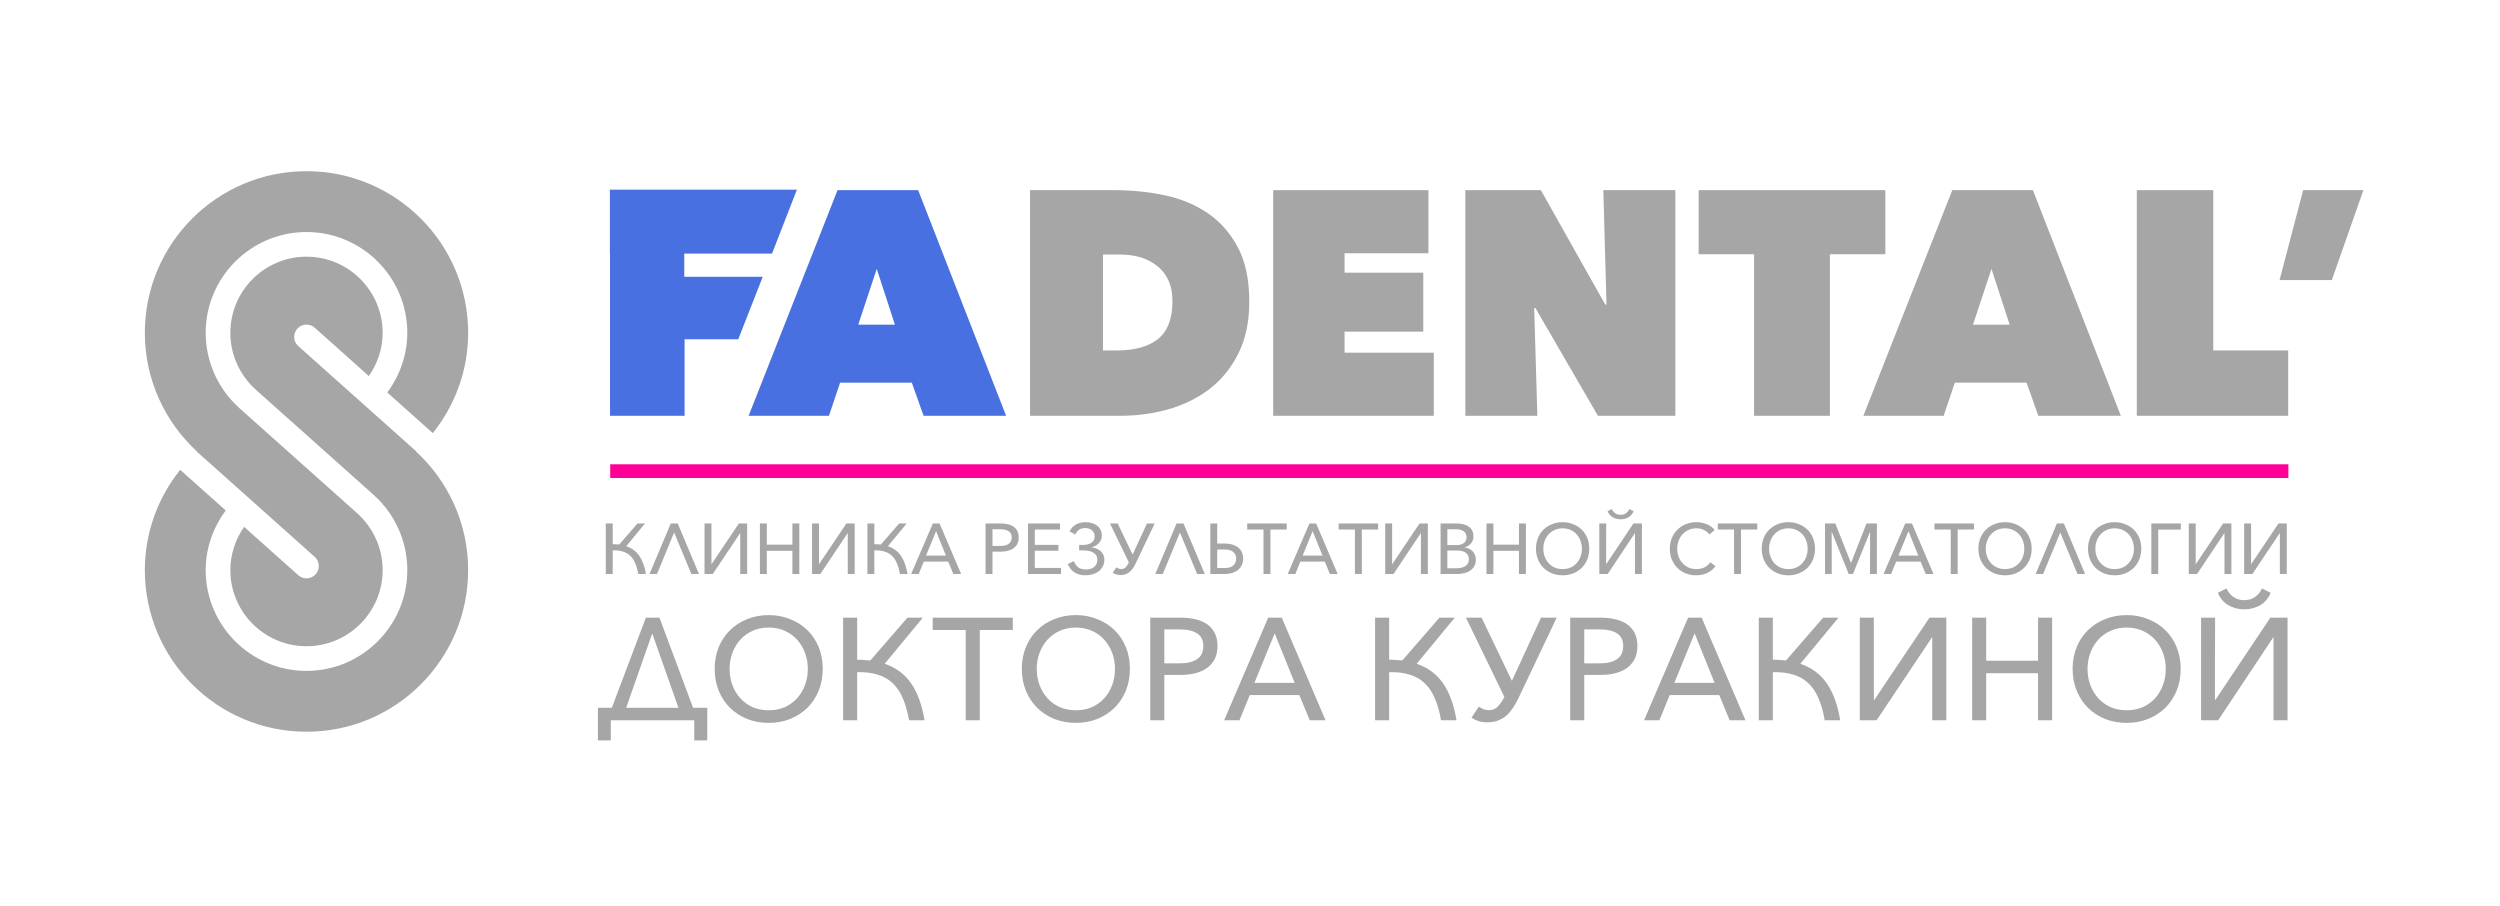
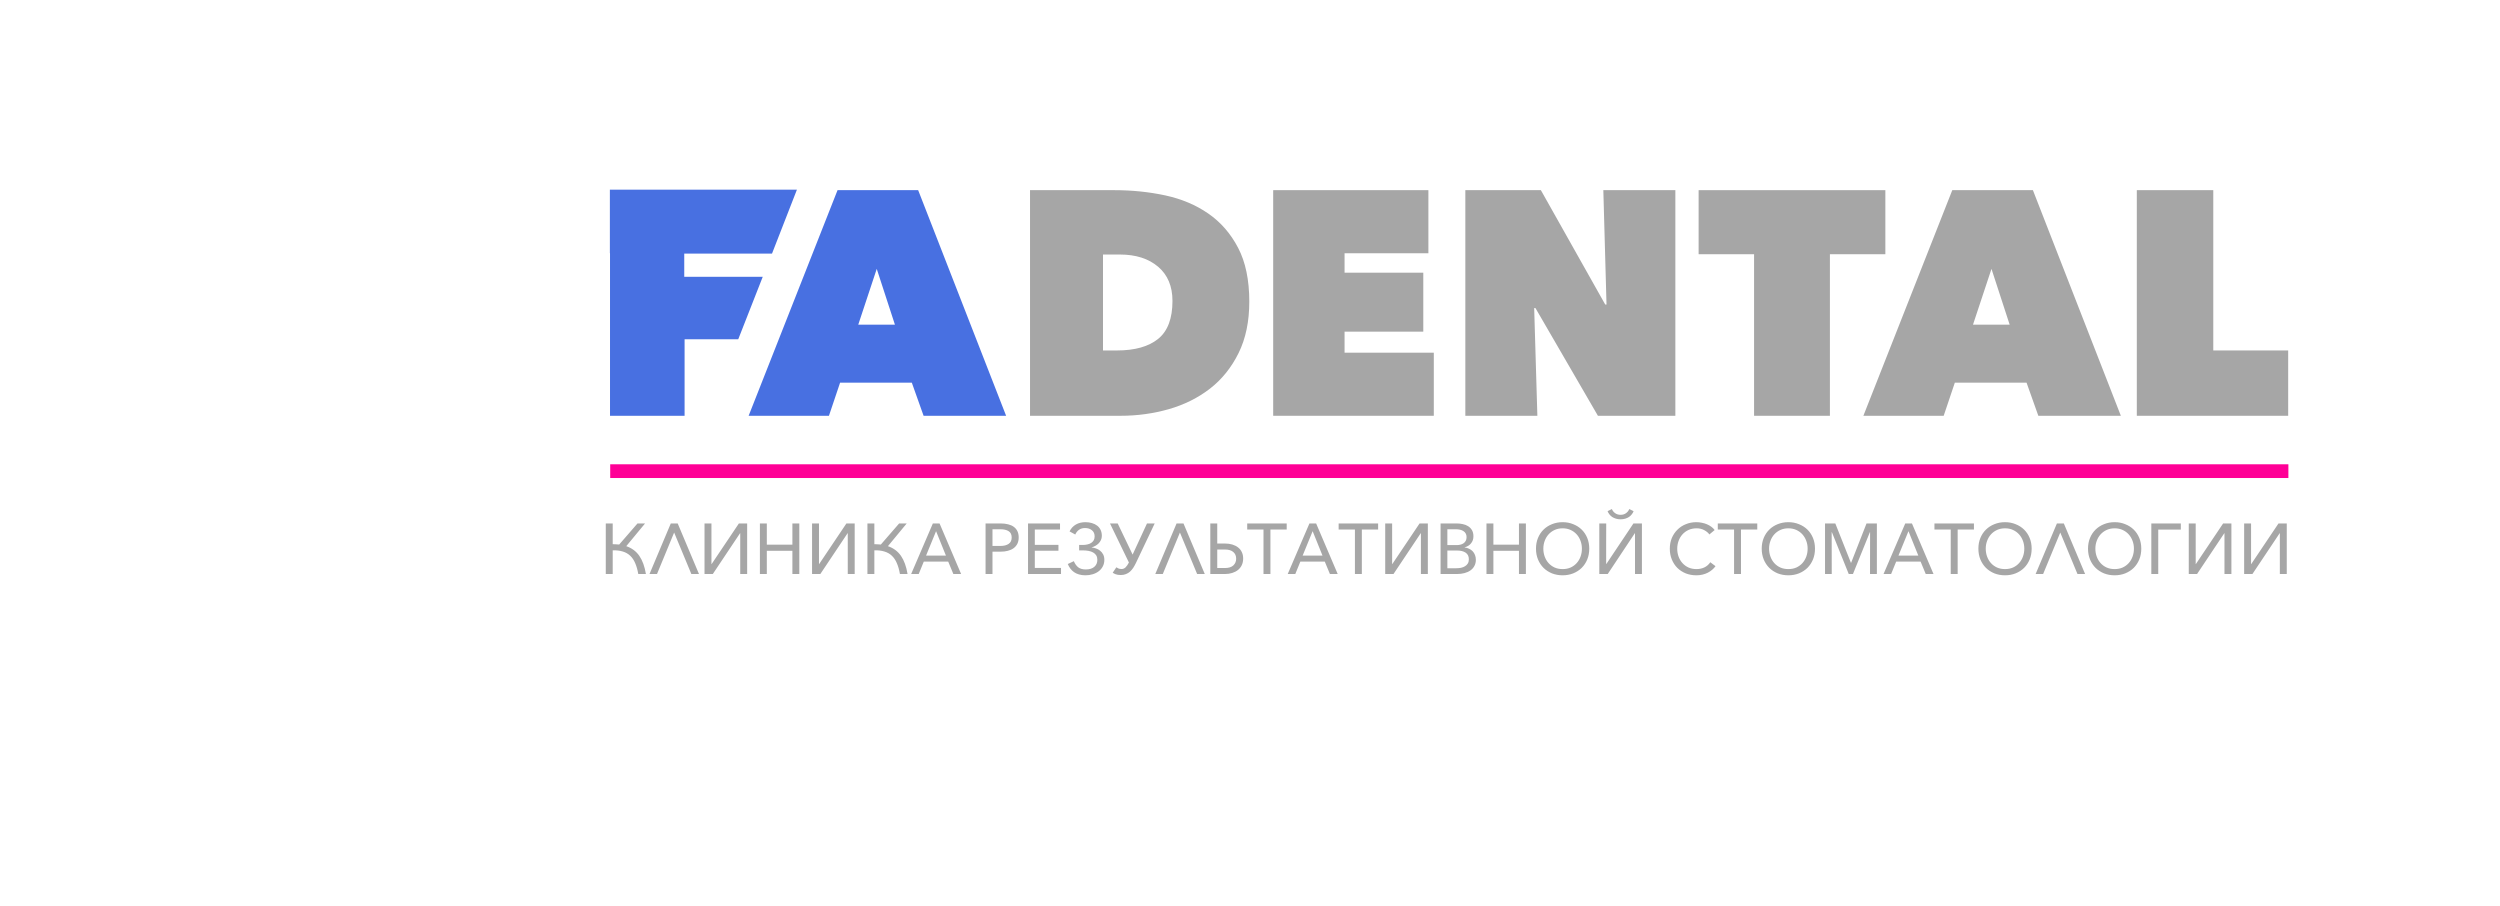
<svg xmlns="http://www.w3.org/2000/svg" width="3641" height="1319" viewBox="0 0 3641 1319" fill="none">
  <path d="M888.714 686.184H3332.81" stroke="#FF0096" stroke-width="20" stroke-miterlimit="10" />
  <mask id="mask0_45_173" style="mask-type:luminance" maskUnits="userSpaceOnUse" x="0" y="0" width="3641" height="1320">
    <path d="M0 0H3641V1319H0V0Z" fill="white" />
  </mask>
  <g mask="url(#mask0_45_173)">
    <path d="M1606.41 370.698V510.402H1626.85C1652.84 510.402 1672.8 504.766 1686.73 493.538C1700.65 482.267 1707.59 463.834 1707.59 438.241C1707.59 416.979 1700.65 400.403 1686.73 388.512C1672.8 376.644 1654.21 370.698 1631.01 370.698H1606.41ZM1500.12 605.549V276.944H1622.65C1648.65 276.944 1673.49 279.508 1697.14 284.591C1720.83 289.719 1741.71 298.515 1759.82 311.069C1777.92 323.6 1792.37 340.22 1803.2 360.974C1814.05 381.683 1819.47 407.851 1819.47 439.39C1819.47 468.166 1814.27 493.074 1803.91 514.115C1793.54 535.156 1779.68 552.417 1762.38 565.877C1745.03 579.314 1725.07 589.326 1702.51 595.824C1679.9 602.3 1656.38 605.549 1631.94 605.549H1500.12Z" fill="#A6A6A6" />
    <path d="M1854.27 276.939H2080.3V368.837H1958.22V397.149H2072.88V483.013H1958.22V513.646H2088.19V605.544H1854.27V276.939Z" fill="#A6A6A6" />
    <path d="M2134.12 276.939H2244.12L2337.88 443.562H2339.73L2335.09 276.939H2439.99V605.544H2327.2L2236.23 448.69H2234.38L2239.02 605.544H2134.12V276.939Z" fill="#A6A6A6" />
    <path d="M2665.08 605.548H2554.62V370.256H2473.88V276.943H2745.84V370.256H2665.08V605.548Z" fill="#A6A6A6" />
    <path d="M2900.4 391.591L2873.48 472.814H2926.86L2900.4 391.591ZM2843.31 276.95H2960.72L3088.82 605.555H2968.63L2951.46 557.286H2847.03L2830.78 605.555H2713.82L2843.31 276.95Z" fill="#A6A6A6" />
    <path d="M3112.05 276.939H3223.42V510.397H3332.51V605.544H3112.05V276.939Z" fill="#A6A6A6" />
-     <path d="M3442.04 276.939L3396.09 407.846H3319.97L3354.32 276.939H3442.04Z" fill="#A6A6A6" />
    <path d="M1276.89 391.59L1249.97 472.813H1303.35L1276.89 391.59ZM1219.8 276.95H1337.21L1465.31 605.555H1345.12L1327.95 557.285H1223.52L1207.27 605.555H1090.31L1219.8 276.95Z" fill="#4870E1" />
    <path d="M1110.87 403.117H996.542V369.324H1124.36L1160.62 276.277H888.223V368.727H888.422V605.545H997.029V494.153H1075.16L1110.87 403.117Z" fill="#4870E1" />
  </g>
  <mask id="mask1_45_173" style="mask-type:luminance" maskUnits="userSpaceOnUse" x="0" y="0" width="3641" height="1319">
-     <path d="M0 0H3641V1319H0V0Z" fill="white" />
-   </mask>
+     </mask>
  <g mask="url(#mask1_45_173)">
    <path d="M286.62 657.715L458.327 810.966C465.731 817.553 466.372 828.913 459.763 836.295C456.227 840.273 451.299 842.306 446.392 842.306C442.126 842.306 437.839 840.781 434.413 837.753L355.533 767.338C342.736 785.793 335.465 807.541 335.465 830.283C335.465 891.438 385.237 941.188 446.392 941.188C507.525 941.188 557.297 891.438 557.297 830.283C557.297 798.656 543.749 768.443 520.078 747.403C520.078 747.403 520.056 747.336 520.012 747.314L434.413 670.931L348.748 594.46C348.659 594.394 348.637 594.283 348.549 594.195C317.43 566.369 299.55 526.498 299.55 484.748C299.55 403.791 365.412 337.928 446.392 337.928C527.328 337.928 593.19 403.791 593.19 484.748C593.19 516.309 582.581 546.456 564.016 571.607L630.365 630.795C662.368 590.659 681.795 540.091 681.795 484.748C681.795 354.725 576.393 249.301 446.392 249.301C316.369 249.301 210.945 354.725 210.945 484.748C210.945 553.13 240.273 614.506 286.841 657.516C286.753 657.582 286.687 657.648 286.62 657.715Z" fill="#A6A6A6" />
    <path d="M606.143 657.284L434.415 504.054C427.033 497.468 426.392 486.13 432.978 478.726C439.631 471.3 450.969 470.703 458.328 477.267L537.209 547.682C550.005 529.228 557.299 507.48 557.299 484.737C557.299 423.583 507.526 373.832 446.372 373.832C385.239 373.832 335.466 423.583 335.466 484.737C335.466 516.387 349.014 546.577 372.685 567.618C372.707 567.662 372.729 567.729 372.796 567.795L458.328 644.089L543.972 720.56C544.038 720.605 544.06 720.693 544.126 720.737C575.29 748.585 593.192 788.5 593.192 830.272C593.192 911.23 527.329 977.092 446.372 977.092C365.414 977.092 299.551 911.23 299.551 830.272C299.551 798.711 310.182 768.565 328.747 743.413L262.399 684.226C230.396 724.362 210.946 774.93 210.946 830.272C210.946 960.295 316.371 1065.7 446.372 1065.7C576.395 1065.7 681.797 960.295 681.797 830.272C681.797 761.89 652.49 700.514 605.922 657.527C605.989 657.439 606.055 657.372 606.143 657.284Z" fill="#A6A6A6" />
  </g>
  <path d="M882.256 836V762.368H892.344V792.528C894.008 792.528 895.603 792.598 897.128 792.736C898.723 792.806 900.283 792.91 901.808 793.048L928.432 762.368H939.456L912.104 795.44C920.216 798.214 926.56 802.928 931.136 809.584C935.712 816.24 938.901 825.046 940.704 836H929.576C928.536 829.899 927.045 824.63 925.104 820.192C923.232 815.755 920.805 812.15 917.824 809.376C914.843 806.534 911.237 804.488 907.008 803.24C902.848 801.923 897.96 801.334 892.344 801.472V836H882.256ZM956.852 836H945.932L976.924 762.368H987.012L1018 836H1006.88L981.812 775.576L956.852 836ZM1036.36 821.544L1076.09 762.368H1088.16V836H1078.07V776.512H1077.86L1038.13 836H1026.07V762.368H1036.16V821.544H1036.36ZM1106.71 762.368H1116.8V793.256H1154.03V762.368H1164.12V836H1154.03V802.2H1116.8V836H1106.71V762.368ZM1192.97 821.544L1232.7 762.368H1244.77V836H1234.68V776.512H1234.47L1194.74 836H1182.68V762.368H1192.77V821.544H1192.97ZM1263.32 836V762.368H1273.41V792.528C1275.07 792.528 1276.67 792.598 1278.19 792.736C1279.79 792.806 1281.35 792.91 1282.87 793.048L1309.49 762.368H1320.52L1293.17 795.44C1301.28 798.214 1307.62 802.928 1312.2 809.584C1316.77 816.24 1319.96 825.046 1321.77 836H1310.64C1309.6 829.899 1308.11 824.63 1306.17 820.192C1304.29 815.755 1301.87 812.15 1298.89 809.376C1295.91 806.534 1292.3 804.488 1288.07 803.24C1283.91 801.923 1279.02 801.334 1273.41 801.472V836H1263.32ZM1338.02 836H1326.99L1358.61 762.368H1368.39L1399.79 836H1388.46L1380.97 817.904H1345.4L1338.02 836ZM1348.73 809.168H1377.64L1363.29 773.6L1348.73 809.168ZM1435.37 762.368H1457.73C1461.54 762.368 1465.04 762.784 1468.23 763.616C1471.42 764.379 1474.16 765.592 1476.45 767.256C1478.73 768.92 1480.5 771.035 1481.75 773.6C1483 776.166 1483.62 779.216 1483.62 782.752C1483.62 786.288 1482.96 789.374 1481.65 792.008C1480.33 794.574 1478.49 796.723 1476.13 798.456C1473.85 800.12 1471.07 801.368 1467.81 802.2C1464.62 803.032 1461.16 803.448 1457.41 803.448H1445.45V836H1435.37V762.368ZM1445.45 795.128H1456.79C1461.99 795.128 1466.05 794.123 1468.96 792.112C1471.94 790.102 1473.43 787.016 1473.43 782.856C1473.43 778.558 1471.94 775.472 1468.96 773.6C1465.98 771.728 1461.95 770.792 1456.89 770.792H1445.45V795.128ZM1507.1 827.16H1545.26V836H1497.22V762.368H1543.81V771.208H1507.1V793.568H1541.52V802.096H1507.1V827.16ZM1571.65 793.672H1576.95C1579.31 793.672 1581.53 793.43 1583.61 792.944C1585.76 792.459 1587.6 791.731 1589.12 790.76C1590.72 789.72 1591.96 788.438 1592.87 786.912C1593.77 785.318 1594.22 783.446 1594.22 781.296C1594.22 777.344 1592.9 774.328 1590.27 772.248C1587.7 770.099 1584.3 769.024 1580.07 769.024C1576.75 769.024 1573.87 769.891 1571.44 771.624C1569.08 773.288 1567.28 775.576 1566.03 778.488L1557.71 773.912C1559.86 769.544 1562.91 766.216 1566.87 763.928C1570.82 761.64 1575.5 760.496 1580.91 760.496C1584.3 760.496 1587.46 760.947 1590.37 761.848C1593.28 762.68 1595.81 763.928 1597.96 765.592C1600.11 767.256 1601.78 769.336 1602.95 771.832C1604.13 774.328 1604.72 777.206 1604.72 780.464C1604.72 782.683 1604.27 784.728 1603.37 786.6C1602.47 788.472 1601.32 790.102 1599.94 791.488C1598.55 792.875 1596.96 794.054 1595.15 795.024C1593.42 795.995 1591.69 796.688 1589.95 797.104V797.312C1591.96 797.52 1594.04 798.006 1596.19 798.768C1598.34 799.462 1600.32 800.536 1602.12 801.992C1603.92 803.379 1605.42 805.182 1606.59 807.4C1607.77 809.55 1608.36 812.219 1608.36 815.408C1608.36 818.875 1607.63 821.995 1606.18 824.768C1604.79 827.542 1602.85 829.899 1600.35 831.84C1597.86 833.782 1594.91 835.272 1591.51 836.312C1588.19 837.352 1584.62 837.872 1580.8 837.872C1577.34 837.872 1574.22 837.456 1571.44 836.624C1568.74 835.862 1566.35 834.752 1564.27 833.296C1562.19 831.84 1560.38 830.107 1558.86 828.096C1557.4 826.086 1556.15 823.867 1555.11 821.44L1563.95 817.28C1565.48 821.024 1567.56 823.971 1570.19 826.12C1572.9 828.27 1576.64 829.344 1581.43 829.344C1586.76 829.344 1590.89 828.062 1593.8 825.496C1596.71 822.931 1598.17 819.568 1598.17 815.408C1598.17 812.843 1597.65 810.694 1596.61 808.96C1595.57 807.227 1594.08 805.806 1592.14 804.696C1590.27 803.587 1588.01 802.79 1585.38 802.304C1582.74 801.819 1579.83 801.576 1576.64 801.576H1571.65V793.672ZM1627.82 762.368L1649.55 807.712L1670.46 762.368H1681.69L1654.34 819.984C1653.09 822.55 1651.77 824.907 1650.39 827.056C1649 829.136 1647.44 830.974 1645.71 832.568C1643.97 834.094 1642 835.272 1639.78 836.104C1637.63 837.006 1635.13 837.456 1632.29 837.456C1629.1 837.456 1626.6 837.075 1624.8 836.312C1623.07 835.619 1621.65 834.891 1620.54 834.128L1625.84 826.224C1626.6 826.779 1627.61 827.334 1628.86 827.888C1630.11 828.443 1631.63 828.72 1633.43 828.72C1635.65 828.72 1637.59 827.923 1639.26 826.328C1640.92 824.664 1642.55 822.307 1644.15 819.256L1616.59 762.368H1627.82ZM1693.48 836H1682.56L1713.56 762.368H1723.64L1754.64 836H1743.51L1718.44 775.576L1693.48 836ZM1762.7 762.368H1772.79V791.592H1784.13C1788.01 791.592 1791.54 792.078 1794.73 793.048C1797.99 794.019 1800.8 795.44 1803.16 797.312C1805.51 799.115 1807.32 801.368 1808.57 804.072C1809.88 806.776 1810.54 809.896 1810.54 813.432C1810.54 816.968 1809.88 820.158 1808.57 823C1807.25 825.774 1805.41 828.131 1803.05 830.072C1800.7 831.944 1797.89 833.4 1794.63 834.44C1791.37 835.48 1787.8 836 1783.92 836H1762.7V762.368ZM1772.79 800.328V827.264H1784.02C1789.5 827.264 1793.59 825.982 1796.29 823.416C1799 820.851 1800.35 817.592 1800.35 813.64C1800.35 809.55 1798.96 806.326 1796.19 803.968C1793.49 801.542 1789.43 800.328 1784.02 800.328H1772.79ZM1850.24 836H1840.15V771.208H1816.44V762.368H1873.95V771.208H1850.24V836ZM1886.46 836H1875.43L1907.05 762.368H1916.82L1948.23 836H1936.9L1929.41 817.904H1893.84L1886.46 836ZM1897.17 809.168H1926.08L1911.73 773.6L1897.17 809.168ZM1983.39 836H1973.3V771.208H1949.59V762.368H2007.1V771.208H1983.39V836ZM2027.72 821.544L2067.44 762.368H2079.51V836H2069.42V776.512H2069.21L2029.48 836H2017.42V762.368H2027.51V821.544H2027.72ZM2098.06 762.368H2121.88C2124.65 762.368 2127.46 762.68 2130.3 763.304C2133.21 763.859 2135.81 764.864 2138.1 766.32C2140.39 767.707 2142.26 769.614 2143.72 772.04C2145.17 774.467 2145.9 777.518 2145.9 781.192C2145.9 785.144 2144.72 788.542 2142.36 791.384C2140.08 794.227 2136.99 796.134 2133.11 797.104V797.312C2135.47 797.59 2137.62 798.214 2139.56 799.184C2141.57 800.086 2143.3 801.299 2144.76 802.824C2146.21 804.35 2147.36 806.187 2148.19 808.336C2149.02 810.416 2149.44 812.739 2149.44 815.304C2149.44 818.632 2148.74 821.579 2147.36 824.144C2146.04 826.71 2144.13 828.894 2141.64 830.696C2139.21 832.43 2136.3 833.747 2132.9 834.648C2129.5 835.55 2125.79 836 2121.77 836H2098.06V762.368ZM2107.94 793.88H2121.67C2123.4 793.88 2125.14 793.672 2126.87 793.256C2128.6 792.84 2130.13 792.182 2131.44 791.28C2132.76 790.379 2133.84 789.2 2134.67 787.744C2135.5 786.219 2135.92 784.382 2135.92 782.232C2135.92 780.152 2135.5 778.419 2134.67 777.032C2133.91 775.576 2132.8 774.398 2131.34 773.496C2129.88 772.526 2128.19 771.832 2126.24 771.416C2124.3 771 2122.19 770.792 2119.9 770.792H2107.94V793.88ZM2107.94 827.576H2120.94C2123.3 827.576 2125.59 827.368 2127.8 826.952C2130.02 826.467 2131.96 825.704 2133.63 824.664C2135.36 823.624 2136.71 822.307 2137.68 820.712C2138.72 819.048 2139.24 817.003 2139.24 814.576C2139.24 810.208 2137.68 806.984 2134.56 804.904C2131.51 802.824 2127.28 801.784 2121.88 801.784H2107.94V827.576ZM2164.89 762.368H2174.98V793.256H2212.21V762.368H2222.3V836H2212.21V802.2H2174.98V836H2164.89V762.368ZM2314.59 799.08C2314.59 804.766 2313.62 810 2311.68 814.784C2309.74 819.499 2307.04 823.59 2303.57 827.056C2300.1 830.454 2295.98 833.123 2291.19 835.064C2286.48 836.936 2281.35 837.872 2275.8 837.872C2270.25 837.872 2265.09 836.936 2260.31 835.064C2255.59 833.123 2251.5 830.454 2248.03 827.056C2244.57 823.59 2241.86 819.499 2239.92 814.784C2237.98 810 2237.01 804.766 2237.01 799.08C2237.01 793.395 2237.98 788.195 2239.92 783.48C2241.86 778.766 2244.57 774.71 2248.03 771.312C2251.5 767.915 2255.59 765.28 2260.31 763.408C2265.09 761.467 2270.25 760.496 2275.8 760.496C2281.35 760.496 2286.48 761.467 2291.19 763.408C2295.98 765.28 2300.1 767.915 2303.57 771.312C2307.04 774.71 2309.74 778.766 2311.68 783.48C2313.62 788.195 2314.59 793.395 2314.59 799.08ZM2303.88 799.08C2303.88 795.059 2303.22 791.28 2301.91 787.744C2300.59 784.139 2298.72 780.984 2296.29 778.28C2293.86 775.576 2290.92 773.427 2287.45 771.832C2283.98 770.238 2280.1 769.44 2275.8 769.44C2271.5 769.44 2267.62 770.238 2264.15 771.832C2260.69 773.427 2257.74 775.576 2255.31 778.28C2252.89 780.984 2251.01 784.139 2249.7 787.744C2248.38 791.28 2247.72 795.059 2247.72 799.08C2247.72 803.171 2248.38 807.019 2249.7 810.624C2251.01 814.23 2252.89 817.384 2255.31 820.088C2257.74 822.792 2260.69 824.942 2264.15 826.536C2267.62 828.062 2271.5 828.824 2275.8 828.824C2280.1 828.824 2283.98 828.062 2287.45 826.536C2290.92 824.942 2293.86 822.792 2296.29 820.088C2298.72 817.384 2300.59 814.23 2301.91 810.624C2303.22 807.019 2303.88 803.171 2303.88 799.08ZM2347.52 741.36C2348.49 743.787 2350.09 745.798 2352.3 747.392C2354.59 748.987 2357.23 749.784 2360.21 749.784C2363.33 749.784 2365.96 748.987 2368.11 747.392C2370.33 745.798 2371.93 743.787 2372.9 741.36L2379.14 744.48C2378.58 746.075 2377.72 747.6 2376.54 749.056C2375.43 750.512 2374.08 751.795 2372.48 752.904C2370.89 753.944 2369.05 754.776 2366.97 755.4C2364.89 756.024 2362.64 756.336 2360.21 756.336C2357.78 756.336 2355.53 756.024 2353.45 755.4C2351.44 754.776 2349.6 753.944 2347.94 752.904C2346.34 751.795 2344.99 750.512 2343.88 749.056C2342.77 747.6 2341.9 746.075 2341.28 744.48L2347.52 741.36ZM2378.93 762.368H2391.3V836H2381.22V776.512H2381.01L2341.49 836H2329.22V762.368H2339.3C2339.3 772.283 2339.27 782.128 2339.2 791.904C2339.2 801.611 2339.2 811.422 2339.2 821.336H2339.51L2378.93 762.368ZM2498.47 824.56C2497.15 826.432 2495.56 828.166 2493.68 829.76C2491.81 831.355 2489.7 832.776 2487.34 834.024C2485.05 835.203 2482.49 836.139 2479.64 836.832C2476.87 837.526 2473.85 837.872 2470.6 837.872C2464.98 837.872 2459.81 836.936 2455.1 835.064C2450.39 833.123 2446.29 830.454 2442.83 827.056C2439.43 823.59 2436.76 819.499 2434.82 814.784C2432.88 810 2431.91 804.8 2431.91 799.184C2431.91 793.499 2432.88 788.299 2434.82 783.584C2436.83 778.87 2439.57 774.814 2443.04 771.416C2446.5 767.95 2450.59 765.28 2455.31 763.408C2460.02 761.467 2465.15 760.496 2470.7 760.496C2473.33 760.496 2475.93 760.774 2478.5 761.328C2481.13 761.814 2483.6 762.542 2485.88 763.512C2488.24 764.483 2490.39 765.696 2492.33 767.152C2494.27 768.539 2495.9 770.134 2497.22 771.936L2489.52 778.384C2487.93 776.027 2485.47 773.947 2482.14 772.144C2478.88 770.342 2475.14 769.44 2470.91 769.44C2466.54 769.44 2462.62 770.238 2459.16 771.832C2455.69 773.427 2452.74 775.576 2450.32 778.28C2447.89 780.984 2446.02 784.139 2444.7 787.744C2443.38 791.35 2442.72 795.163 2442.72 799.184C2442.72 803.275 2443.38 807.123 2444.7 810.728C2446.02 814.264 2447.89 817.384 2450.32 820.088C2452.74 822.792 2455.69 824.942 2459.16 826.536C2462.62 828.062 2466.51 828.824 2470.8 828.824C2474.89 828.824 2478.67 828.027 2482.14 826.432C2485.68 824.768 2488.59 822.238 2490.88 818.84L2498.47 824.56ZM2535.58 836H2525.49V771.208H2501.78V762.368H2559.29V771.208H2535.58V836ZM2643.35 799.08C2643.35 804.766 2642.38 810 2640.44 814.784C2638.5 819.499 2635.79 823.59 2632.33 827.056C2628.86 830.454 2624.74 833.123 2619.95 835.064C2615.24 836.936 2610.11 837.872 2604.56 837.872C2599.01 837.872 2593.85 836.936 2589.06 835.064C2584.35 833.123 2580.26 830.454 2576.79 827.056C2573.32 823.59 2570.62 819.499 2568.68 814.784C2566.74 810 2565.77 804.766 2565.77 799.08C2565.77 793.395 2566.74 788.195 2568.68 783.48C2570.62 778.766 2573.32 774.71 2576.79 771.312C2580.26 767.915 2584.35 765.28 2589.06 763.408C2593.85 761.467 2599.01 760.496 2604.56 760.496C2610.11 760.496 2615.24 761.467 2619.95 763.408C2624.74 765.28 2628.86 767.915 2632.33 771.312C2635.79 774.71 2638.5 778.766 2640.44 783.48C2642.38 788.195 2643.35 793.395 2643.35 799.08ZM2632.64 799.08C2632.64 795.059 2631.98 791.28 2630.66 787.744C2629.35 784.139 2627.47 780.984 2625.05 778.28C2622.62 775.576 2619.67 773.427 2616.21 771.832C2612.74 770.238 2608.86 769.44 2604.56 769.44C2600.26 769.44 2596.38 770.238 2592.91 771.832C2589.44 773.427 2586.5 775.576 2584.07 778.28C2581.64 780.984 2579.77 784.139 2578.46 787.744C2577.14 791.28 2576.48 795.059 2576.48 799.08C2576.48 803.171 2577.14 807.019 2578.46 810.624C2579.77 814.23 2581.64 817.384 2584.07 820.088C2586.5 822.792 2589.44 824.942 2592.91 826.536C2596.38 828.062 2600.26 828.824 2604.56 828.824C2608.86 828.824 2612.74 828.062 2616.21 826.536C2619.67 824.942 2622.62 822.792 2625.05 820.088C2627.47 817.384 2629.35 814.23 2630.66 810.624C2631.98 807.019 2632.64 803.171 2632.64 799.08ZM2695.73 819.776H2695.93L2718.4 762.368H2733.48V836H2723.49L2723.6 775.056H2723.29L2698.64 836H2692.5L2667.96 775.056H2667.65L2667.75 836H2657.97V762.368H2672.95L2695.73 819.776ZM2754.21 836H2743.18L2774.8 762.368H2784.57L2815.98 836H2804.65L2797.16 817.904H2761.59L2754.21 836ZM2764.92 809.168H2793.83L2779.48 773.6L2764.92 809.168ZM2851.14 836H2841.05V771.208H2817.34V762.368H2874.85V771.208H2851.14V836ZM2958.91 799.08C2958.91 804.766 2957.94 810 2955.99 814.784C2954.05 819.499 2951.35 823.59 2947.88 827.056C2944.42 830.454 2940.29 833.123 2935.51 835.064C2930.79 836.936 2925.66 837.872 2920.11 837.872C2914.57 837.872 2909.4 836.936 2904.62 835.064C2899.9 833.123 2895.81 830.454 2892.35 827.056C2888.88 823.59 2886.18 819.499 2884.23 814.784C2882.29 810 2881.32 804.766 2881.32 799.08C2881.32 793.395 2882.29 788.195 2884.23 783.48C2886.18 778.766 2888.88 774.71 2892.35 771.312C2895.81 767.915 2899.9 765.28 2904.62 763.408C2909.4 761.467 2914.57 760.496 2920.11 760.496C2925.66 760.496 2930.79 761.467 2935.51 763.408C2940.29 765.28 2944.42 767.915 2947.88 771.312C2951.35 774.71 2954.05 778.766 2955.99 783.48C2957.94 788.195 2958.91 793.395 2958.91 799.08ZM2948.19 799.08C2948.19 795.059 2947.54 791.28 2946.22 787.744C2944.9 784.139 2943.03 780.984 2940.6 778.28C2938.18 775.576 2935.23 773.427 2931.76 771.832C2928.3 770.238 2924.41 769.44 2920.11 769.44C2915.82 769.44 2911.93 770.238 2908.47 771.832C2905 773.427 2902.05 775.576 2899.63 778.28C2897.2 780.984 2895.33 784.139 2894.01 787.744C2892.69 791.28 2892.03 795.059 2892.03 799.08C2892.03 803.171 2892.69 807.019 2894.01 810.624C2895.33 814.23 2897.2 817.384 2899.63 820.088C2902.05 822.792 2905 824.942 2908.47 826.536C2911.93 828.062 2915.82 828.824 2920.11 828.824C2924.41 828.824 2928.3 828.062 2931.76 826.536C2935.23 824.942 2938.18 822.792 2940.6 820.088C2943.03 817.384 2944.9 814.23 2946.22 810.624C2947.54 807.019 2948.19 803.171 2948.19 799.08ZM2975.61 836H2964.69L2995.68 762.368H3005.77L3036.76 836H3025.63L3000.57 775.576L2975.61 836ZM3118.56 799.08C3118.56 804.766 3117.59 810 3115.65 814.784C3113.71 819.499 3111 823.59 3107.54 827.056C3104.07 830.454 3099.95 833.123 3095.16 835.064C3090.45 836.936 3085.32 837.872 3079.77 837.872C3074.22 837.872 3069.06 836.936 3064.27 835.064C3059.56 833.123 3055.47 830.454 3052 827.056C3048.54 823.59 3045.83 819.499 3043.89 814.784C3041.95 810 3040.98 804.766 3040.98 799.08C3040.98 793.395 3041.95 788.195 3043.89 783.48C3045.83 778.766 3048.54 774.71 3052 771.312C3055.47 767.915 3059.56 765.28 3064.27 763.408C3069.06 761.467 3074.22 760.496 3079.77 760.496C3085.32 760.496 3090.45 761.467 3095.16 763.408C3099.95 765.28 3104.07 767.915 3107.54 771.312C3111 774.71 3113.71 778.766 3115.65 783.48C3117.59 788.195 3118.56 793.395 3118.56 799.08ZM3107.85 799.08C3107.85 795.059 3107.19 791.28 3105.87 787.744C3104.56 784.139 3102.68 780.984 3100.26 778.28C3097.83 775.576 3094.88 773.427 3091.42 771.832C3087.95 770.238 3084.07 769.44 3079.77 769.44C3075.47 769.44 3071.59 770.238 3068.12 771.832C3064.66 773.427 3061.71 775.576 3059.28 778.28C3056.86 780.984 3054.98 784.139 3053.67 787.744C3052.35 791.28 3051.69 795.059 3051.69 799.08C3051.69 803.171 3052.35 807.019 3053.67 810.624C3054.98 814.23 3056.86 817.384 3059.28 820.088C3061.71 822.792 3064.66 824.942 3068.12 826.536C3071.59 828.062 3075.47 828.824 3079.77 828.824C3084.07 828.824 3087.95 828.062 3091.42 826.536C3094.88 824.942 3097.83 822.792 3100.26 820.088C3102.68 817.384 3104.56 814.23 3105.87 810.624C3107.19 807.019 3107.85 803.171 3107.85 799.08ZM3143.27 836H3133.19V762.368H3176.14V771.312H3143.27V836ZM3198.02 821.544L3237.75 762.368H3249.81V836H3239.72V776.512H3239.52L3199.79 836H3187.72V762.368H3197.81V821.544H3198.02ZM3278.66 821.544L3318.39 762.368H3330.45V836H3320.37V776.512H3320.16L3280.43 836H3268.37V762.368H3278.45V821.544H3278.66Z" fill="#A6A6A6" />
-   <path d="M889.568 1049V1078.33H870.789V1030.85H891.045L940.63 899.612H960.464L1009.42 1030.85H1030.09V1078.33H1011.1V1049H889.568ZM911.934 1030.85H988.105L949.914 922.611L911.934 1030.85ZM1198.25 974.095C1198.25 985.63 1196.28 996.25 1192.34 1005.96C1188.4 1015.52 1182.91 1023.82 1175.88 1030.85C1168.85 1037.75 1160.48 1043.16 1150.77 1047.1C1141.21 1050.9 1130.8 1052.8 1119.54 1052.8C1108.29 1052.8 1097.81 1050.9 1088.1 1047.1C1078.54 1043.16 1070.24 1037.75 1063.21 1030.85C1056.17 1023.82 1050.69 1015.52 1046.75 1005.96C1042.81 996.25 1040.84 985.63 1040.84 974.095C1040.84 962.561 1042.81 952.011 1046.75 942.445C1050.69 932.88 1056.17 924.651 1063.21 917.758C1070.24 910.866 1078.54 905.52 1088.1 901.722C1097.81 897.784 1108.29 895.814 1119.54 895.814C1130.8 895.814 1141.21 897.784 1150.77 901.722C1160.48 905.52 1168.85 910.866 1175.88 917.758C1182.91 924.651 1188.4 932.88 1192.34 942.445C1196.28 952.011 1198.25 962.561 1198.25 974.095ZM1176.51 974.095C1176.51 965.937 1175.18 958.27 1172.5 951.096C1169.83 943.782 1166.03 937.381 1161.11 931.895C1156.19 926.409 1150.21 922.049 1143.18 918.813C1136.14 915.578 1128.26 913.96 1119.54 913.96C1110.82 913.96 1102.94 915.578 1095.91 918.813C1088.88 922.049 1082.9 926.409 1077.98 931.895C1073.05 937.381 1069.25 943.782 1066.58 951.096C1063.91 958.27 1062.57 965.937 1062.57 974.095C1062.57 982.395 1063.91 990.202 1066.58 997.516C1069.25 1004.83 1073.05 1011.23 1077.98 1016.72C1082.9 1022.2 1088.88 1026.56 1095.91 1029.8C1102.94 1032.89 1110.82 1034.44 1119.54 1034.44C1128.26 1034.44 1136.14 1032.89 1143.18 1029.8C1150.21 1026.56 1156.19 1022.2 1161.11 1016.72C1166.03 1011.23 1169.83 1004.83 1172.5 997.516C1175.18 990.202 1176.51 982.395 1176.51 974.095ZM1227.91 1049V899.612H1248.38V960.802C1251.76 960.802 1254.99 960.943 1258.09 961.224C1261.32 961.365 1264.49 961.576 1267.58 961.857L1321.6 899.612H1343.96L1288.47 966.71C1304.93 972.337 1317.8 981.902 1327.08 995.406C1336.37 1008.91 1342.84 1026.78 1346.5 1049H1323.92C1321.81 1036.62 1318.79 1025.93 1314.85 1016.93C1311.05 1007.93 1306.13 1000.61 1300.08 994.984C1294.03 989.217 1286.71 985.067 1278.13 982.535C1269.69 979.863 1259.78 978.667 1248.38 978.948V1049H1227.91ZM1426.94 1049H1406.48V917.547H1358.37V899.612H1475.05V917.547H1426.94V1049ZM1645.59 974.095C1645.59 985.63 1643.62 996.25 1639.68 1005.96C1635.74 1015.52 1630.26 1023.82 1623.22 1030.85C1616.19 1037.75 1607.82 1043.16 1598.12 1047.1C1588.55 1050.9 1578.14 1052.8 1566.89 1052.8C1555.63 1052.8 1545.15 1050.9 1535.45 1047.1C1525.88 1043.16 1517.58 1037.75 1510.55 1030.85C1503.52 1023.82 1498.03 1015.52 1494.09 1005.96C1490.15 996.25 1488.18 985.63 1488.18 974.095C1488.18 962.561 1490.15 952.011 1494.09 942.445C1498.03 932.88 1503.52 924.651 1510.55 917.758C1517.58 910.866 1525.88 905.52 1535.45 901.722C1545.15 897.784 1555.63 895.814 1566.89 895.814C1578.14 895.814 1588.55 897.784 1598.12 901.722C1607.82 905.52 1616.19 910.866 1623.22 917.758C1630.26 924.651 1635.74 932.88 1639.68 942.445C1643.62 952.011 1645.59 962.561 1645.59 974.095ZM1623.86 974.095C1623.86 965.937 1622.52 958.27 1619.85 951.096C1617.18 943.782 1613.38 937.381 1608.45 931.895C1603.53 926.409 1597.55 922.049 1590.52 918.813C1583.49 915.578 1575.61 913.96 1566.89 913.96C1558.17 913.96 1550.29 915.578 1543.26 918.813C1536.22 922.049 1530.24 926.409 1525.32 931.895C1520.4 937.381 1516.6 943.782 1513.93 951.096C1511.25 958.27 1509.92 965.937 1509.92 974.095C1509.92 982.395 1511.25 990.202 1513.93 997.516C1516.6 1004.83 1520.4 1011.23 1525.32 1016.72C1530.24 1022.2 1536.22 1026.56 1543.26 1029.8C1550.29 1032.89 1558.17 1034.44 1566.89 1034.44C1575.61 1034.44 1583.49 1032.89 1590.52 1029.8C1597.55 1026.56 1603.53 1022.2 1608.45 1016.72C1613.38 1011.23 1617.18 1004.83 1619.85 997.516C1622.52 990.202 1623.86 982.395 1623.86 974.095ZM1675.26 899.612H1720.62C1728.36 899.612 1735.46 900.456 1741.94 902.144C1748.41 903.692 1753.96 906.153 1758.6 909.529C1763.25 912.905 1766.83 917.196 1769.37 922.4C1771.9 927.605 1773.16 933.794 1773.16 940.968C1773.16 948.142 1771.83 954.402 1769.15 959.747C1766.48 964.952 1762.75 969.313 1757.97 972.829C1753.33 976.205 1747.7 978.737 1741.09 980.425C1734.62 982.113 1727.59 982.957 1719.99 982.957H1695.73V1049H1675.26V899.612ZM1695.73 966.077H1718.73C1729.28 966.077 1737.5 964.038 1743.41 959.958C1749.46 955.879 1752.49 949.619 1752.49 941.179C1752.49 932.458 1749.46 926.198 1743.41 922.4C1737.36 918.602 1729.21 916.703 1718.94 916.703H1695.73V966.077ZM1805.18 1049H1782.81L1846.96 899.612H1866.79L1930.51 1049H1907.51L1892.32 1012.29H1820.16L1805.18 1049ZM1826.91 994.562H1885.57L1856.45 922.4L1826.91 994.562ZM2002.68 1049V899.612H2023.15V960.802C2026.52 960.802 2029.76 960.943 2032.85 961.224C2036.09 961.365 2039.25 961.576 2042.35 961.857L2096.36 899.612H2118.73L2063.24 966.71C2079.7 972.337 2092.57 981.902 2101.85 995.406C2111.13 1008.91 2117.61 1026.78 2121.26 1049H2098.69C2096.58 1036.62 2093.55 1025.93 2089.61 1016.93C2085.81 1007.93 2080.89 1000.61 2074.84 994.984C2068.79 989.217 2061.48 985.067 2052.9 982.535C2044.46 979.863 2034.54 978.667 2023.15 978.948V1049H2002.68ZM2157.82 899.612L2201.92 991.608L2244.33 899.612H2267.12L2211.63 1016.51C2209.09 1021.71 2206.42 1026.49 2203.61 1030.85C2200.8 1035.07 2197.63 1038.8 2194.11 1042.04C2190.6 1045.13 2186.59 1047.52 2182.09 1049.21C2177.73 1051.04 2172.66 1051.95 2166.89 1051.95C2160.42 1051.95 2155.36 1051.18 2151.7 1049.63C2148.19 1048.23 2145.3 1046.75 2143.05 1045.2L2153.81 1029.17C2155.36 1030.29 2157.4 1031.42 2159.93 1032.54C2162.46 1033.67 2165.56 1034.23 2169.22 1034.23C2173.72 1034.23 2177.66 1032.61 2181.03 1029.38C2184.41 1026 2187.71 1021.22 2190.95 1015.03L2135.03 899.612H2157.82ZM2286.83 899.612H2332.19C2339.93 899.612 2347.04 900.456 2353.51 902.144C2359.98 903.692 2365.53 906.153 2370.17 909.529C2374.82 912.905 2378.4 917.196 2380.94 922.4C2383.47 927.605 2384.73 933.794 2384.73 940.968C2384.73 948.142 2383.4 954.402 2380.72 959.747C2378.05 964.952 2374.32 969.313 2369.54 972.829C2364.9 976.205 2359.27 978.737 2352.66 980.425C2346.19 982.113 2339.16 982.957 2331.56 982.957H2307.3V1049H2286.83V899.612ZM2307.3 966.077H2330.3C2340.85 966.077 2349.07 964.038 2354.98 959.958C2361.03 955.879 2364.06 949.619 2364.06 941.179C2364.06 932.458 2361.03 926.198 2354.98 922.4C2348.93 918.602 2340.78 916.703 2330.51 916.703H2307.3V966.077ZM2416.75 1049H2394.38L2458.53 899.612H2478.36L2542.08 1049H2519.08L2503.89 1012.29H2431.73L2416.75 1049ZM2438.48 994.562H2497.14L2468.02 922.4L2438.48 994.562ZM2561.5 1049V899.612H2581.97V960.802C2585.34 960.802 2588.58 960.943 2591.67 961.224C2594.91 961.365 2598.07 961.576 2601.17 961.857L2655.18 899.612H2677.55L2622.06 966.71C2638.52 972.337 2651.39 981.902 2660.67 995.406C2669.95 1008.91 2676.43 1026.78 2680.08 1049H2657.51C2655.4 1036.62 2652.37 1025.93 2648.43 1016.93C2644.63 1007.93 2639.71 1000.61 2633.66 994.984C2627.61 989.217 2620.3 985.067 2611.72 982.535C2603.28 979.863 2593.36 978.667 2581.97 978.948V1049H2561.5ZM2729.51 1019.67L2810.11 899.612H2834.59V1049H2814.12V928.308H2813.7L2733.1 1049H2708.62V899.612H2729.09V1019.67H2729.51ZM2872.23 899.612H2892.7V962.279H2968.24V899.612H2988.7V1049H2968.24V980.425H2892.7V1049H2872.23V899.612ZM3175.96 974.095C3175.96 985.63 3173.99 996.25 3170.05 1005.96C3166.11 1015.52 3160.63 1023.82 3153.59 1030.85C3146.56 1037.75 3138.19 1043.16 3128.48 1047.1C3118.92 1050.9 3108.51 1052.8 3097.26 1052.8C3086 1052.8 3075.52 1050.9 3065.82 1047.1C3056.25 1043.16 3047.95 1037.75 3040.92 1030.85C3033.89 1023.82 3028.4 1015.52 3024.46 1005.96C3020.52 996.25 3018.55 985.63 3018.55 974.095C3018.55 962.561 3020.52 952.011 3024.46 942.445C3028.4 932.88 3033.89 924.651 3040.92 917.758C3047.95 910.866 3056.25 905.52 3065.82 901.722C3075.52 897.784 3086 895.814 3097.26 895.814C3108.51 895.814 3118.92 897.784 3128.48 901.722C3138.19 905.52 3146.56 910.866 3153.59 917.758C3160.63 924.651 3166.11 932.88 3170.05 942.445C3173.99 952.011 3175.96 962.561 3175.96 974.095ZM3154.23 974.095C3154.23 965.937 3152.89 958.27 3150.22 951.096C3147.54 943.782 3143.75 937.381 3138.82 931.895C3133.9 926.409 3127.92 922.049 3120.89 918.813C3113.85 915.578 3105.98 913.96 3097.26 913.96C3088.53 913.96 3080.66 915.578 3073.62 918.813C3066.59 922.049 3060.61 926.409 3055.69 931.895C3050.77 937.381 3046.97 943.782 3044.3 951.096C3041.62 958.27 3040.29 965.937 3040.29 974.095C3040.29 982.395 3041.62 990.202 3044.3 997.516C3046.97 1004.83 3050.77 1011.23 3055.69 1016.72C3060.61 1022.2 3066.59 1026.56 3073.62 1029.8C3080.66 1032.89 3088.53 1034.44 3097.26 1034.44C3105.98 1034.44 3113.85 1032.89 3120.89 1029.8C3127.92 1026.56 3133.9 1022.2 3138.82 1016.72C3143.75 1011.23 3147.54 1004.83 3150.22 997.516C3152.89 990.202 3154.23 982.395 3154.23 974.095ZM3242.76 856.99C3244.73 861.914 3247.97 865.993 3252.47 869.228C3257.11 872.464 3262.46 874.081 3268.51 874.081C3274.84 874.081 3280.18 872.464 3284.54 869.228C3289.04 865.993 3292.28 861.914 3294.25 856.99L3306.91 863.32C3305.78 866.556 3304.02 869.65 3301.63 872.604C3299.38 875.558 3296.64 878.161 3293.4 880.411C3290.17 882.521 3286.44 884.209 3282.22 885.475C3278 886.741 3273.43 887.374 3268.51 887.374C3263.58 887.374 3259.01 886.741 3254.79 885.475C3250.71 884.209 3246.98 882.521 3243.61 880.411C3240.37 878.161 3237.63 875.558 3235.38 872.604C3233.13 869.65 3231.37 866.556 3230.1 863.32L3242.76 856.99ZM3306.49 899.612H3331.59V1049H3311.13V928.308H3310.71L3230.53 1049H3205.63V899.612H3226.09C3226.09 919.728 3226.02 939.702 3225.88 959.536C3225.88 979.23 3225.88 999.134 3225.88 1019.25H3226.52L3306.49 899.612Z" fill="#A6A6A6" />
</svg>